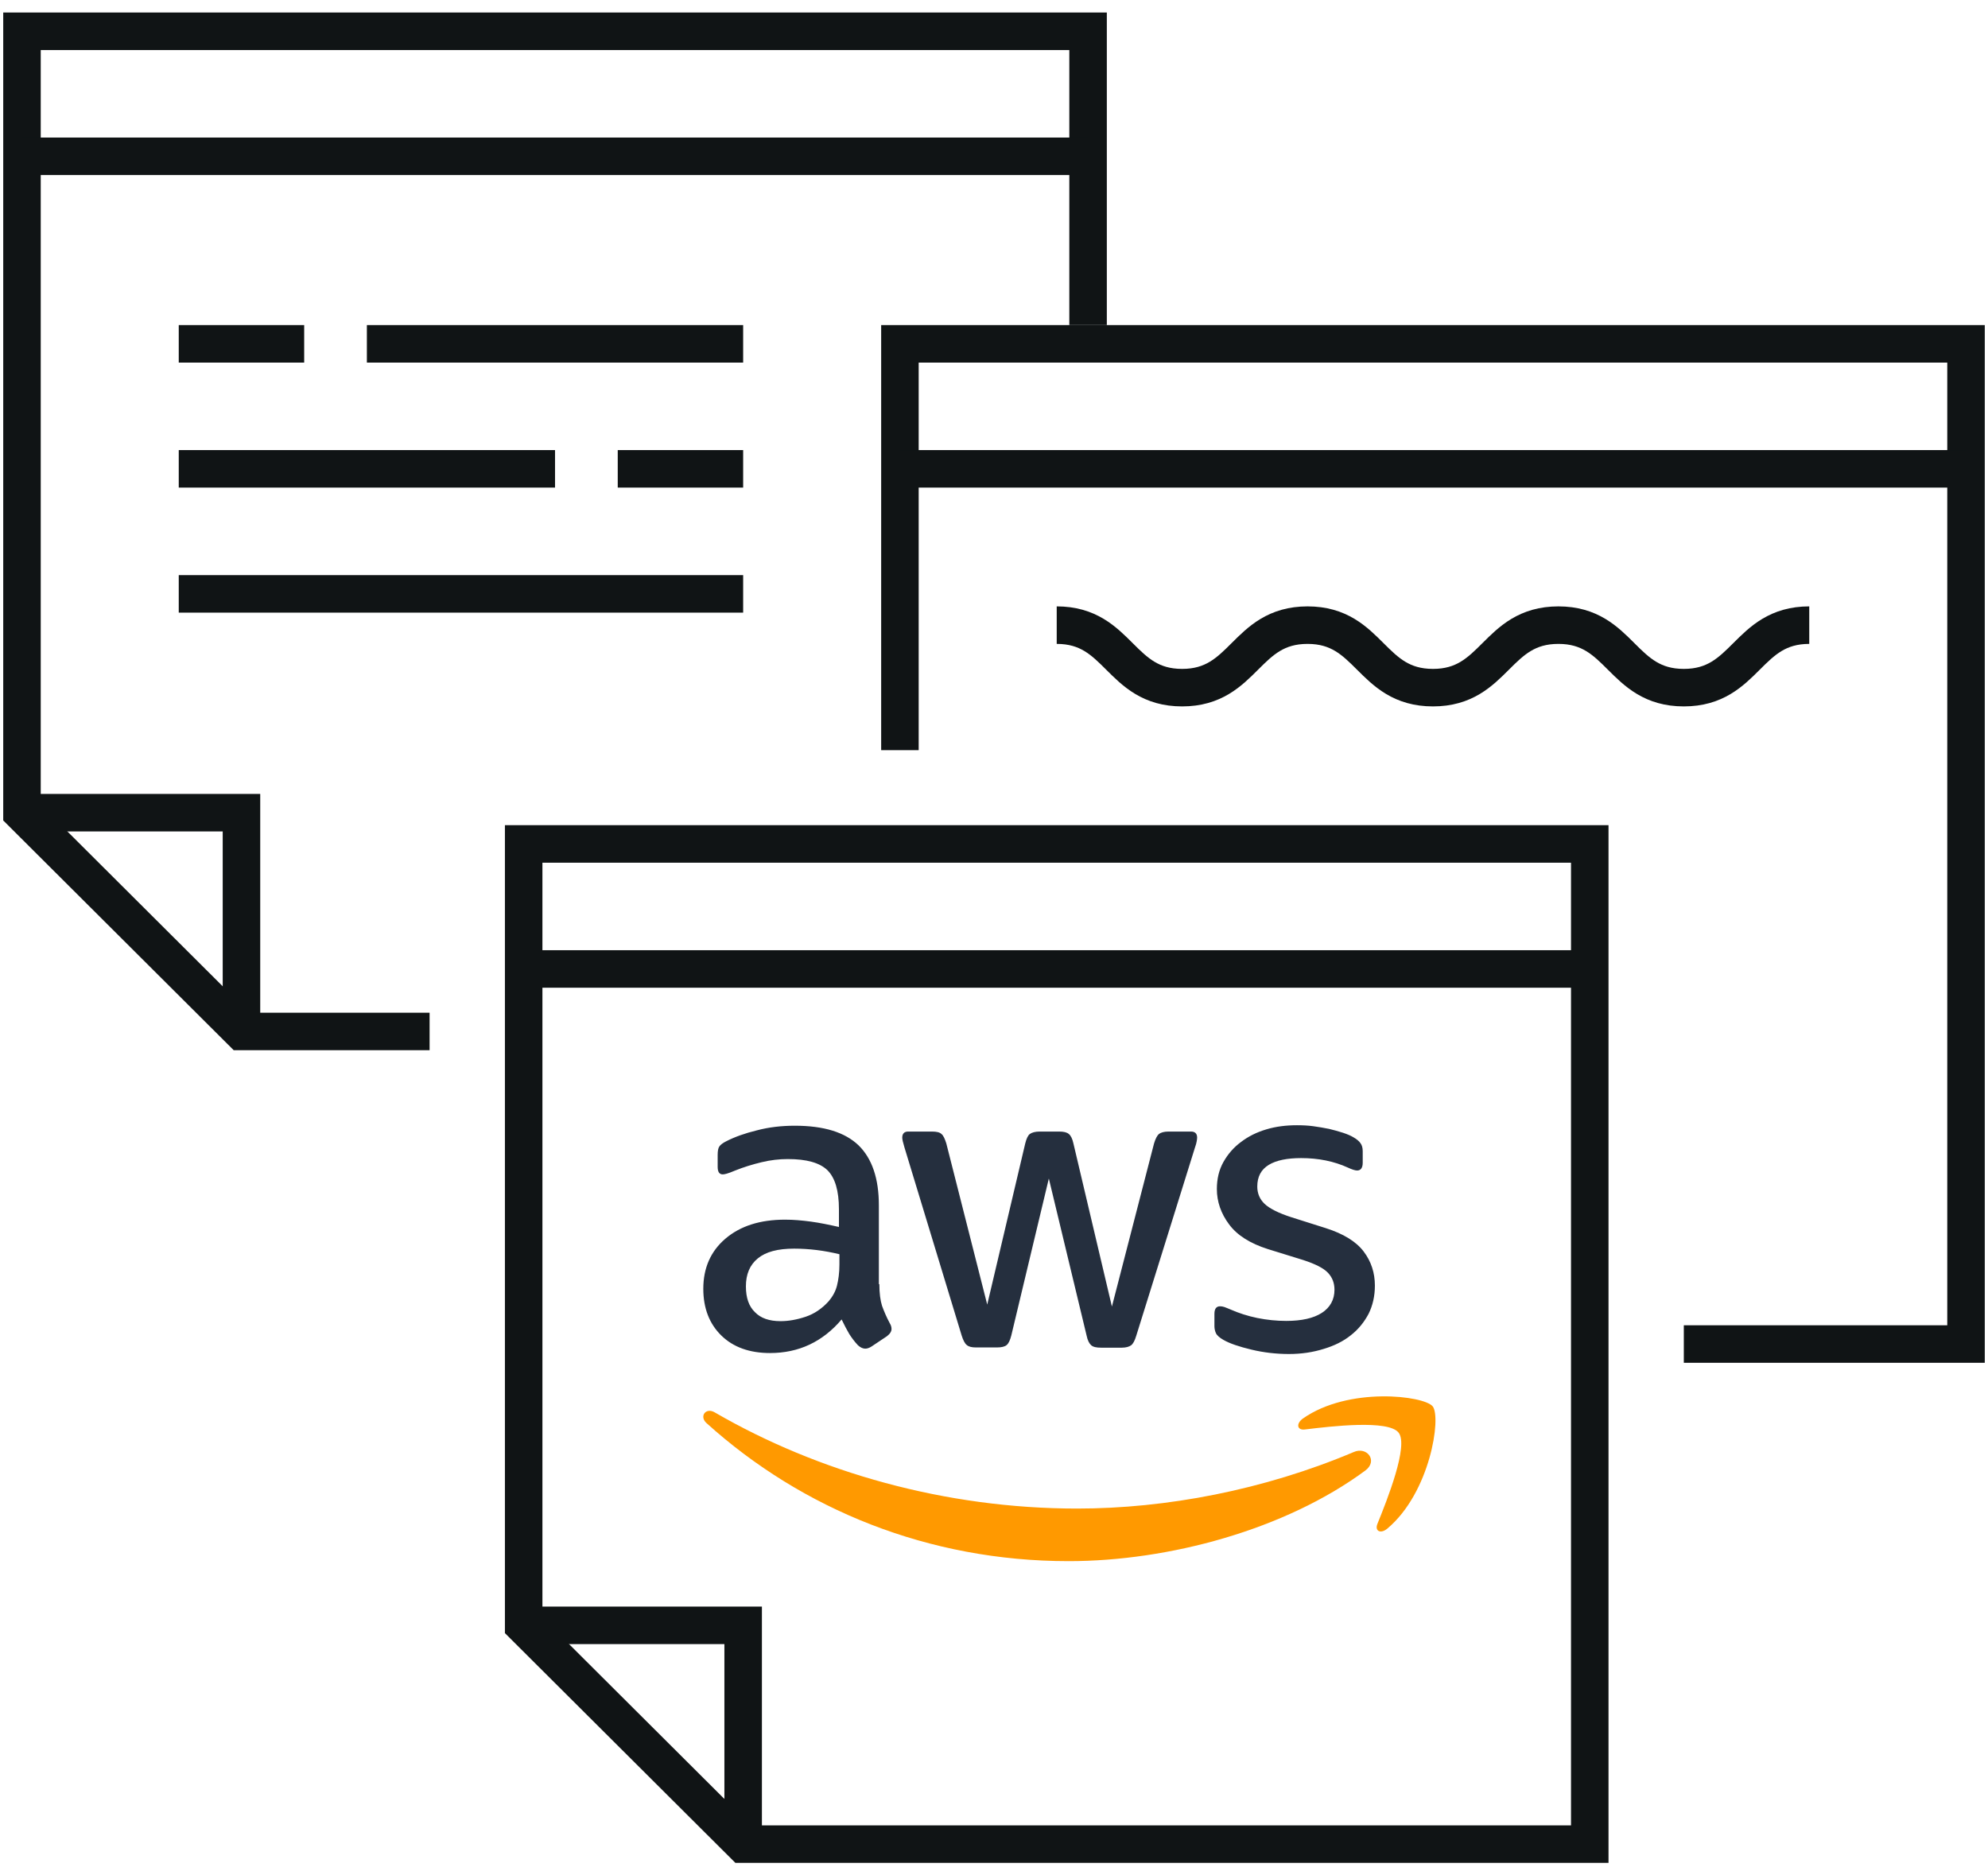
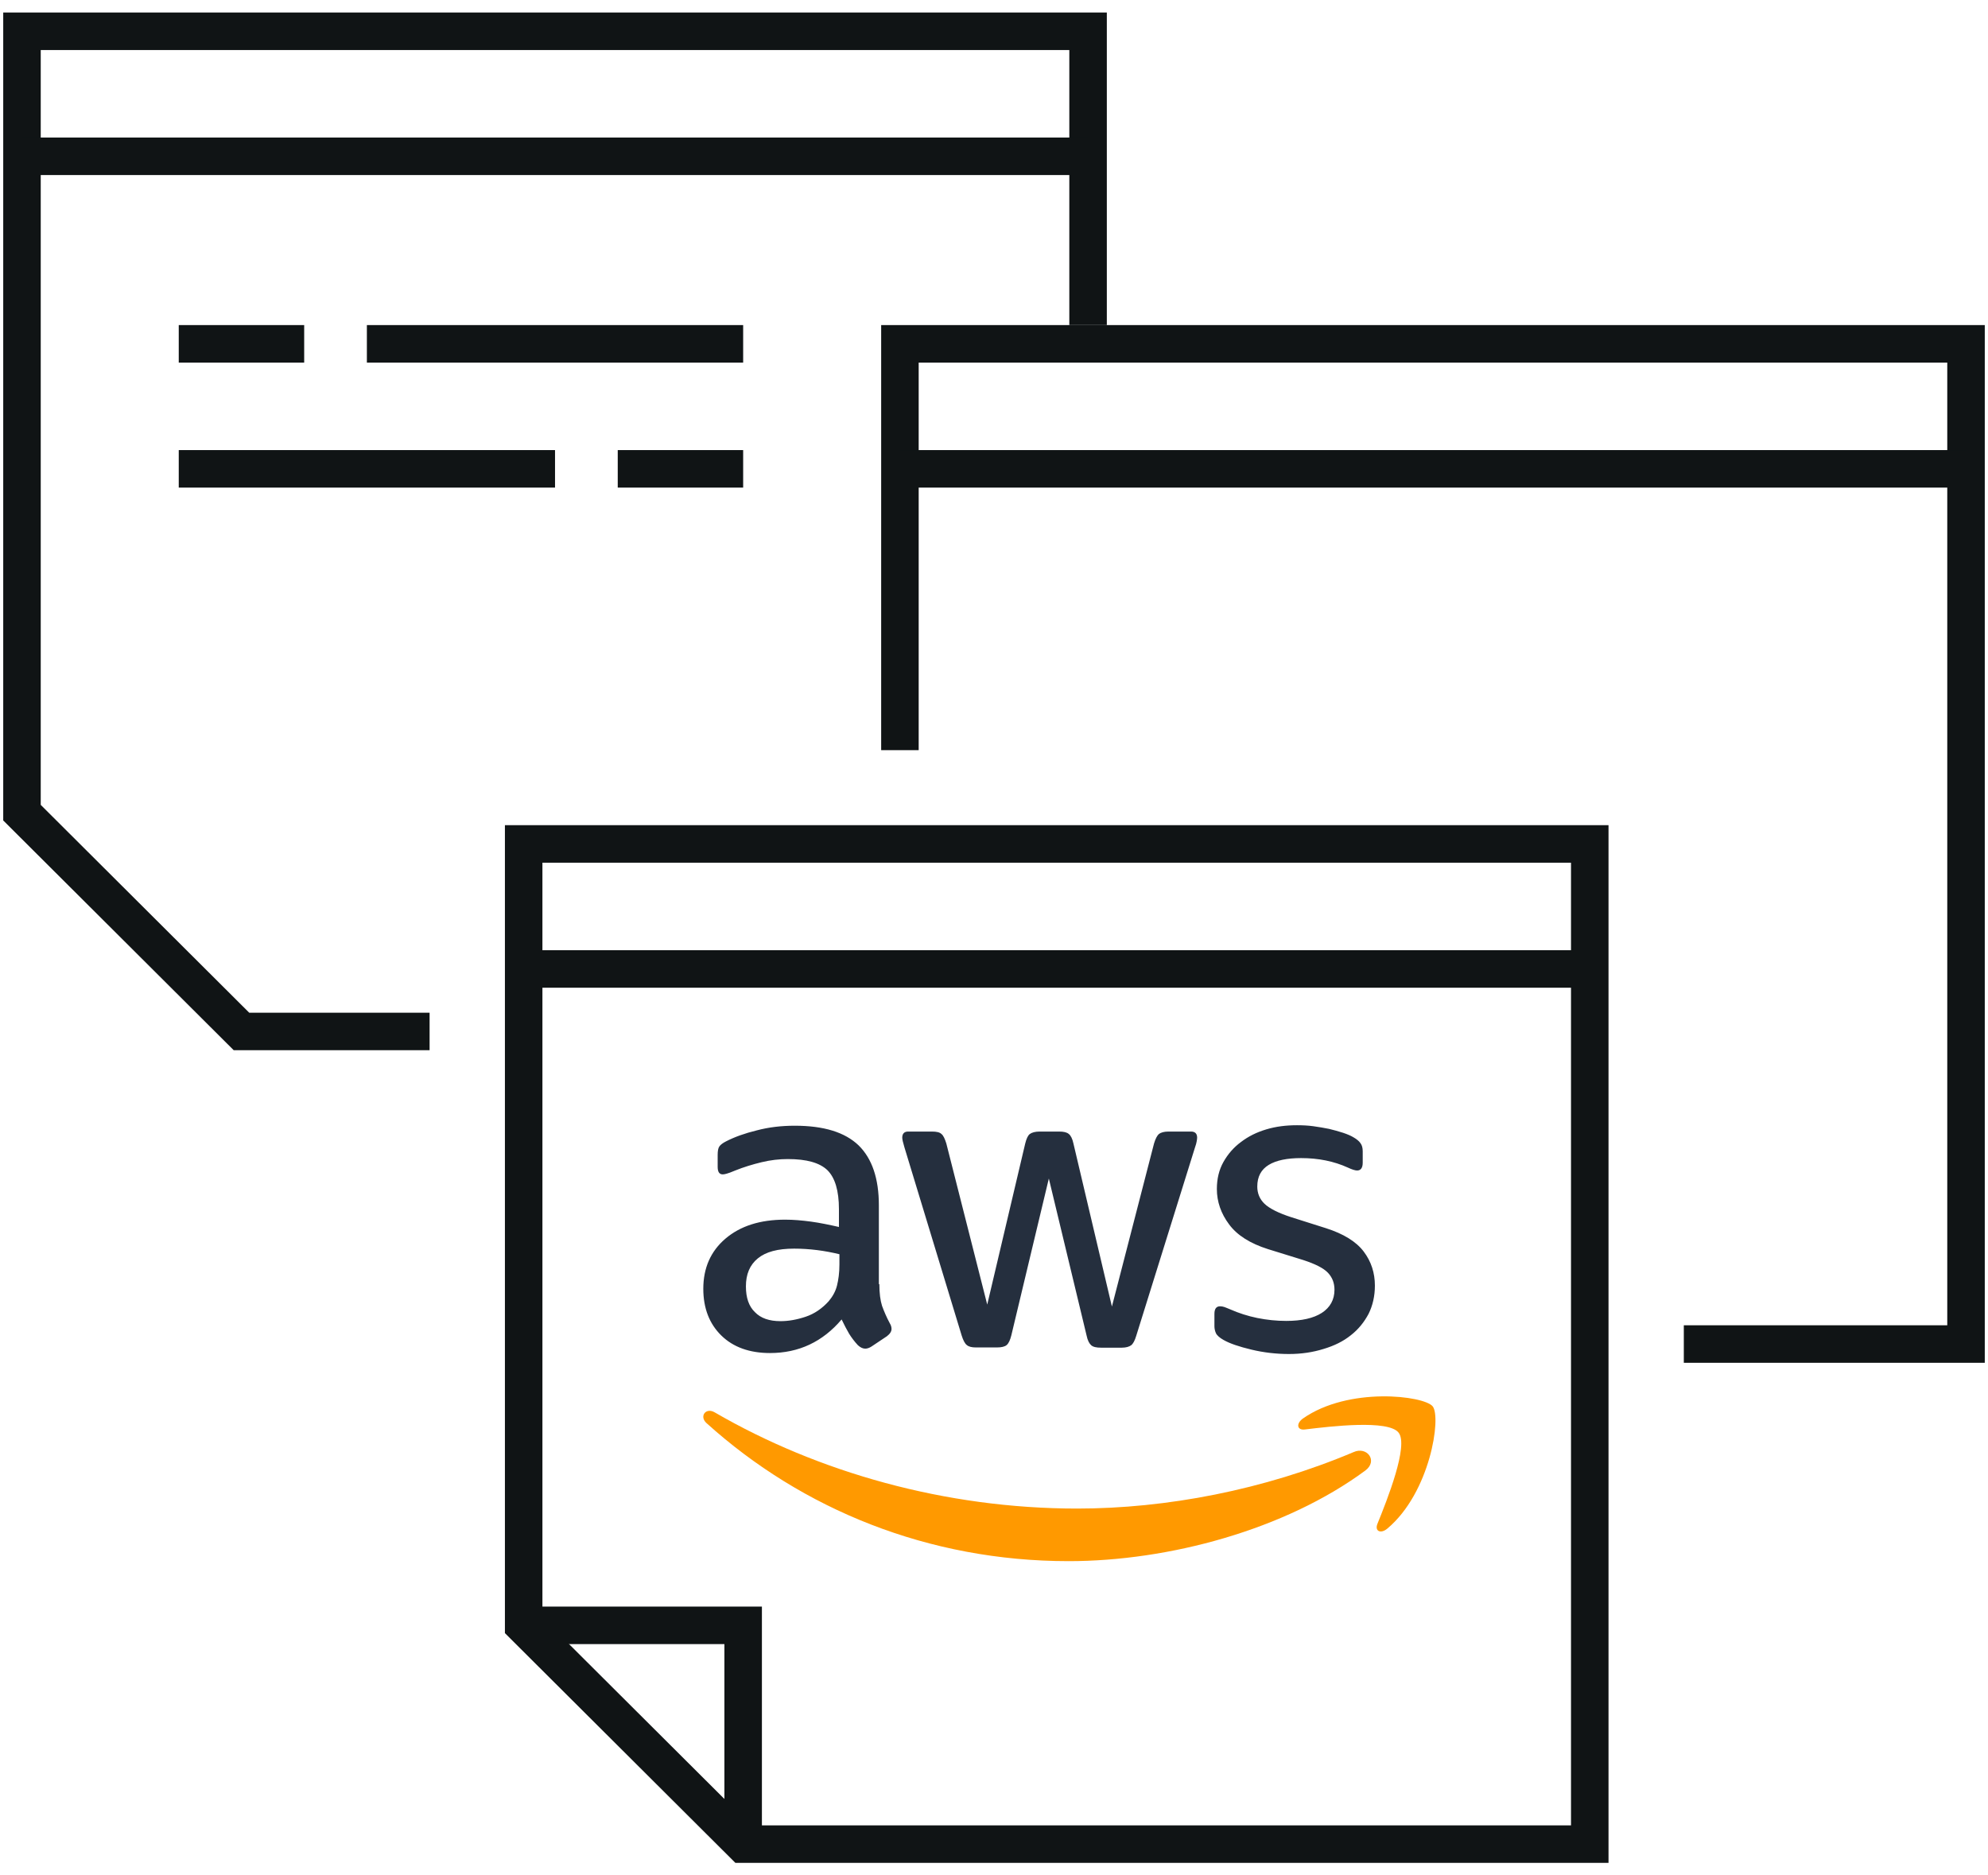
<svg xmlns="http://www.w3.org/2000/svg" width="106" height="100" viewBox="0 0 106 100" fill="none">
-   <path d="M12.875 55V43.334H1.172" stroke="#101415" stroke-width="2" stroke-miterlimit="10" />
  <path d="M58.016 17.333V1.667H1.172V43.333L12.875 55H22.906" stroke="#101415" stroke-width="2" stroke-miterlimit="10" />
  <path d="M1.172 8.334H58.016" stroke="#101415" stroke-width="2" stroke-miterlimit="10" />
  <path d="M89.781 71.667H104.828V18.334H47.984V40" stroke="#101415" stroke-width="2" stroke-miterlimit="10" />
  <path d="M47.984 25H104.828" stroke="#101415" stroke-width="2" stroke-miterlimit="10" />
  <path d="M39.625 98.333V86.667H27.922" stroke="#101415" stroke-width="2" stroke-miterlimit="10" />
  <path d="M27.922 86.667L39.625 98.333H84.766V45H27.922V86.667Z" stroke="#101415" stroke-width="2" stroke-miterlimit="10" />
  <path d="M27.922 51.667H84.766" stroke="#101415" stroke-width="2" stroke-miterlimit="10" />
  <g clip-path="url(#clip0_8880_90408)">
    <path d="M46.887 68.474C46.887 68.954 46.939 69.344 47.03 69.629C47.134 69.915 47.264 70.226 47.446 70.564C47.511 70.668 47.536 70.771 47.536 70.862C47.536 70.992 47.459 71.122 47.29 71.251L46.472 71.797C46.355 71.874 46.238 71.913 46.134 71.913C46.004 71.913 45.875 71.849 45.745 71.732C45.563 71.537 45.407 71.329 45.277 71.122C45.148 70.901 45.018 70.654 44.875 70.356C43.862 71.55 42.59 72.147 41.058 72.147C39.967 72.147 39.097 71.835 38.461 71.213C37.825 70.59 37.5 69.759 37.5 68.721C37.5 67.618 37.889 66.722 38.681 66.047C39.474 65.373 40.525 65.035 41.863 65.035C42.304 65.035 42.758 65.074 43.239 65.139C43.719 65.204 44.213 65.308 44.732 65.425V64.477C44.732 63.491 44.524 62.803 44.122 62.401C43.706 61.998 43.005 61.804 42.005 61.804C41.551 61.804 41.084 61.856 40.603 61.973C40.123 62.089 39.655 62.232 39.201 62.414C38.993 62.505 38.837 62.557 38.746 62.583C38.656 62.608 38.591 62.621 38.539 62.621C38.357 62.621 38.266 62.492 38.266 62.219V61.583C38.266 61.376 38.292 61.22 38.357 61.129C38.422 61.038 38.539 60.947 38.721 60.856C39.175 60.623 39.72 60.428 40.356 60.273C40.993 60.104 41.668 60.026 42.382 60.026C43.927 60.026 45.057 60.376 45.784 61.077C46.498 61.778 46.861 62.842 46.861 64.27V68.474H46.887ZM41.616 70.447C42.044 70.447 42.486 70.369 42.953 70.213C43.421 70.058 43.836 69.772 44.187 69.383C44.394 69.136 44.55 68.864 44.628 68.552C44.706 68.241 44.758 67.864 44.758 67.423V66.878C44.381 66.787 43.979 66.709 43.563 66.657C43.148 66.606 42.745 66.58 42.343 66.58C41.473 66.58 40.837 66.748 40.408 67.099C39.98 67.449 39.772 67.942 39.772 68.591C39.772 69.201 39.928 69.655 40.253 69.967C40.564 70.291 41.019 70.447 41.616 70.447ZM52.042 71.849C51.808 71.849 51.652 71.809 51.548 71.719C51.445 71.641 51.354 71.459 51.276 71.213L48.225 61.181C48.147 60.921 48.108 60.753 48.108 60.662C48.108 60.454 48.212 60.337 48.419 60.337H49.692C49.938 60.337 50.107 60.376 50.198 60.467C50.302 60.545 50.38 60.727 50.458 60.973L52.639 69.564L54.665 60.973C54.73 60.714 54.807 60.545 54.911 60.467C55.015 60.389 55.197 60.337 55.431 60.337H56.469C56.716 60.337 56.885 60.376 56.989 60.467C57.093 60.545 57.184 60.727 57.235 60.973L59.287 69.668L61.533 60.973C61.611 60.714 61.702 60.545 61.793 60.467C61.897 60.389 62.065 60.337 62.299 60.337H63.507C63.714 60.337 63.831 60.441 63.831 60.662C63.831 60.727 63.818 60.792 63.805 60.87C63.792 60.947 63.766 61.051 63.714 61.194L60.585 71.225C60.507 71.485 60.416 71.654 60.313 71.732C60.209 71.809 60.04 71.861 59.819 71.861H58.703C58.456 71.861 58.287 71.823 58.183 71.732C58.079 71.641 57.989 71.472 57.937 71.213L55.924 62.842L53.925 71.2C53.86 71.459 53.782 71.628 53.678 71.719C53.574 71.809 53.392 71.849 53.158 71.849H52.042ZM68.726 72.199C68.051 72.199 67.376 72.121 66.727 71.965C66.077 71.809 65.571 71.641 65.233 71.446C65.026 71.329 64.883 71.2 64.831 71.083C64.779 70.966 64.753 70.836 64.753 70.719V70.058C64.753 69.785 64.857 69.655 65.052 69.655C65.13 69.655 65.207 69.668 65.285 69.694C65.363 69.72 65.48 69.772 65.61 69.824C66.051 70.019 66.532 70.174 67.038 70.278C67.558 70.382 68.064 70.434 68.583 70.434C69.401 70.434 70.037 70.291 70.479 70.006C70.92 69.72 71.154 69.305 71.154 68.773C71.154 68.409 71.037 68.111 70.803 67.864C70.57 67.618 70.128 67.397 69.492 67.189L67.609 66.606C66.662 66.307 65.96 65.866 65.532 65.282C65.104 64.711 64.883 64.075 64.883 63.4C64.883 62.855 65 62.375 65.233 61.96C65.467 61.544 65.779 61.181 66.168 60.895C66.558 60.597 66.999 60.376 67.519 60.221C68.038 60.065 68.583 60 69.154 60C69.44 60 69.739 60.013 70.025 60.052C70.323 60.091 70.596 60.143 70.868 60.195C71.128 60.26 71.375 60.324 71.609 60.402C71.842 60.48 72.024 60.558 72.154 60.636C72.336 60.74 72.465 60.843 72.543 60.96C72.621 61.064 72.66 61.207 72.66 61.389V61.998C72.66 62.271 72.556 62.414 72.362 62.414C72.258 62.414 72.089 62.362 71.868 62.258C71.128 61.921 70.297 61.752 69.375 61.752C68.635 61.752 68.051 61.869 67.648 62.115C67.246 62.362 67.038 62.738 67.038 63.27C67.038 63.634 67.168 63.945 67.428 64.192C67.687 64.438 68.168 64.685 68.856 64.906L70.7 65.49C71.635 65.788 72.31 66.203 72.712 66.735C73.115 67.267 73.309 67.877 73.309 68.552C73.309 69.11 73.192 69.616 72.972 70.058C72.738 70.499 72.427 70.888 72.024 71.2C71.621 71.524 71.141 71.758 70.583 71.926C69.999 72.108 69.388 72.199 68.726 72.199Z" fill="#252F3E" />
    <path fill-rule="evenodd" clip-rule="evenodd" d="M72.794 78.416C68.522 81.569 62.316 83.244 56.98 83.244C49.501 83.244 42.763 80.479 37.673 75.885C37.27 75.522 37.634 75.029 38.114 75.314C43.62 78.507 50.41 80.44 57.434 80.44C62.173 80.44 67.38 79.454 72.171 77.43C72.885 77.105 73.495 77.897 72.794 78.416Z" fill="#FF9900" />
    <path fill-rule="evenodd" clip-rule="evenodd" d="M74.573 76.392C74.028 75.691 70.963 76.054 69.574 76.223C69.159 76.275 69.094 75.912 69.47 75.639C71.911 73.926 75.923 74.419 76.391 74.99C76.858 75.574 76.261 79.584 73.976 81.505C73.625 81.803 73.288 81.648 73.443 81.258C73.963 79.974 75.118 77.079 74.573 76.392Z" fill="#FF9900" />
  </g>
  <path d="M19.562 18.334H39.625" stroke="#101415" stroke-width="2" stroke-miterlimit="10" />
  <path d="M9.531 18.334H16.219" stroke="#101415" stroke-width="2" stroke-miterlimit="10" />
  <path d="M32.938 25H39.625" stroke="#101415" stroke-width="2" stroke-miterlimit="10" />
  <path d="M9.531 25H29.594" stroke="#101415" stroke-width="2" stroke-miterlimit="10" />
-   <path d="M9.531 31.667H39.625" stroke="#101415" stroke-width="2" stroke-miterlimit="10" />
-   <path d="M56.344 33.334C59.688 33.334 59.688 36.667 63.031 36.667C66.375 36.667 66.375 33.334 69.719 33.334C73.062 33.334 73.062 36.667 76.406 36.667C79.75 36.667 79.75 33.334 83.094 33.334C86.438 33.334 86.438 36.667 89.781 36.667C93.125 36.667 93.125 33.334 96.469 33.334" stroke="#101415" stroke-width="2" stroke-miterlimit="10" />
  <defs>
    <clipPath id="clip0_8880_90408">
      <rect width="39.039" height="23.244" fill="white" transform="translate(37.5 60)" />
    </clipPath>
  </defs>
</svg>